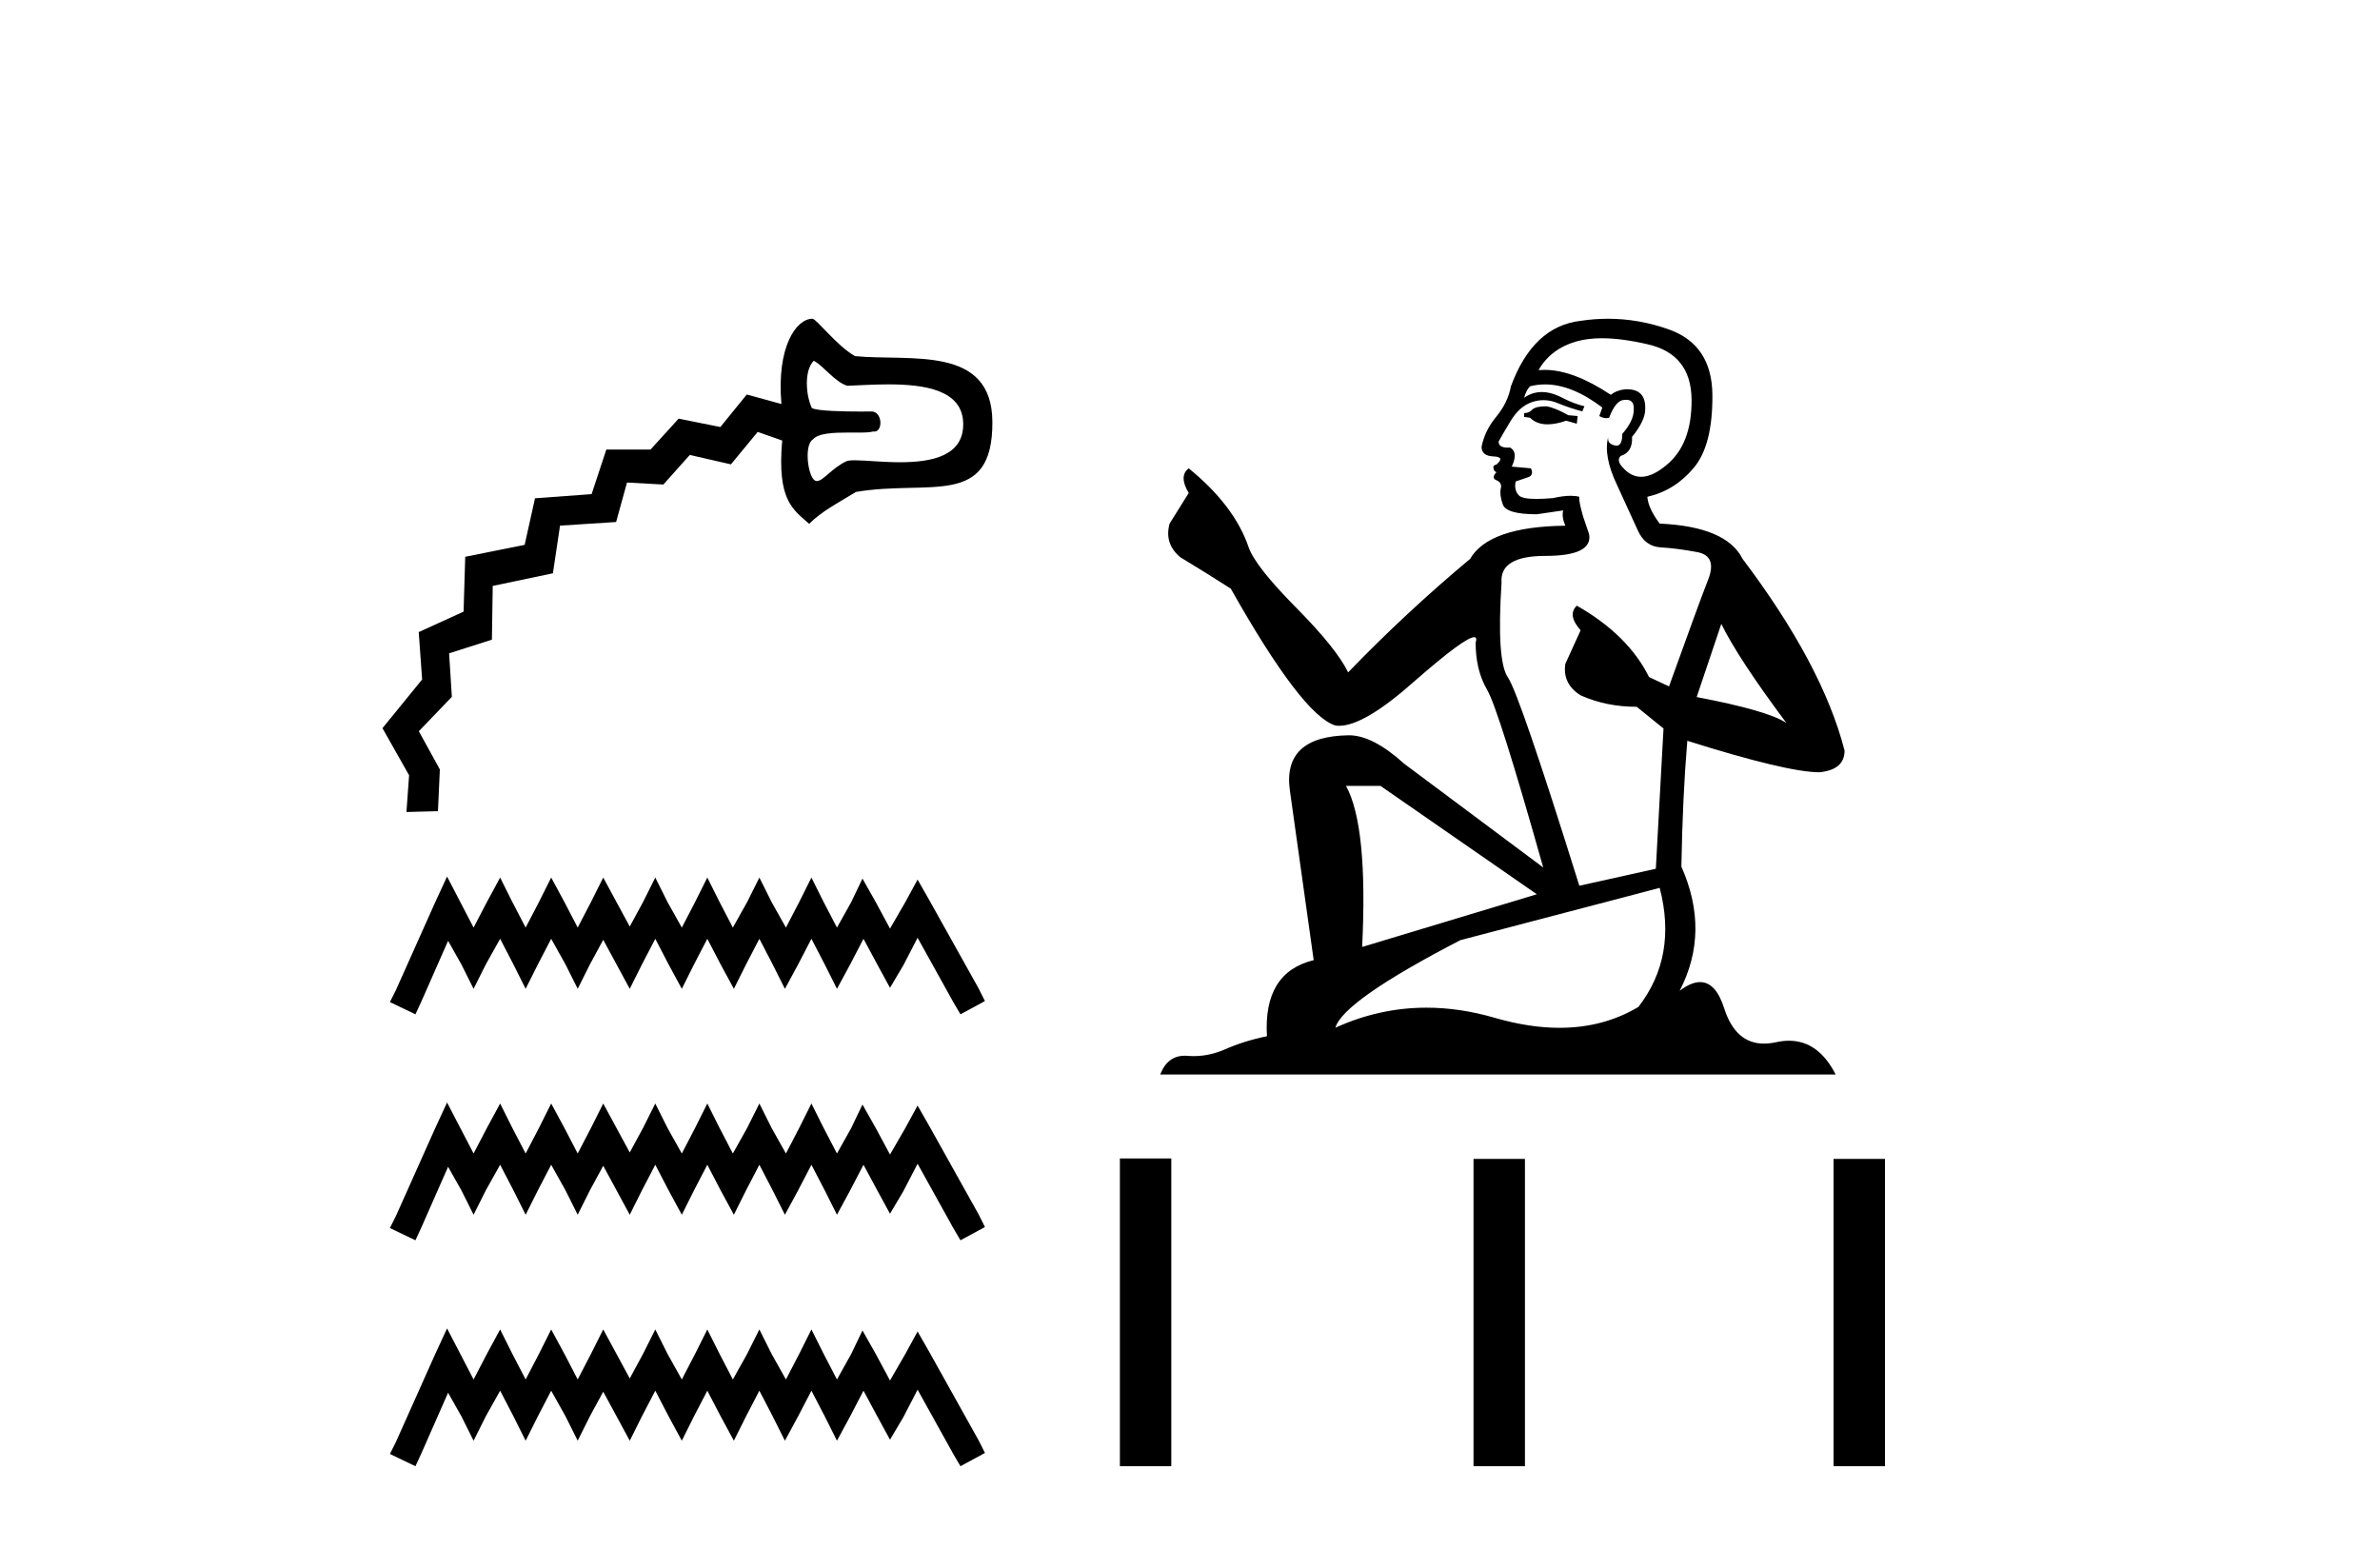
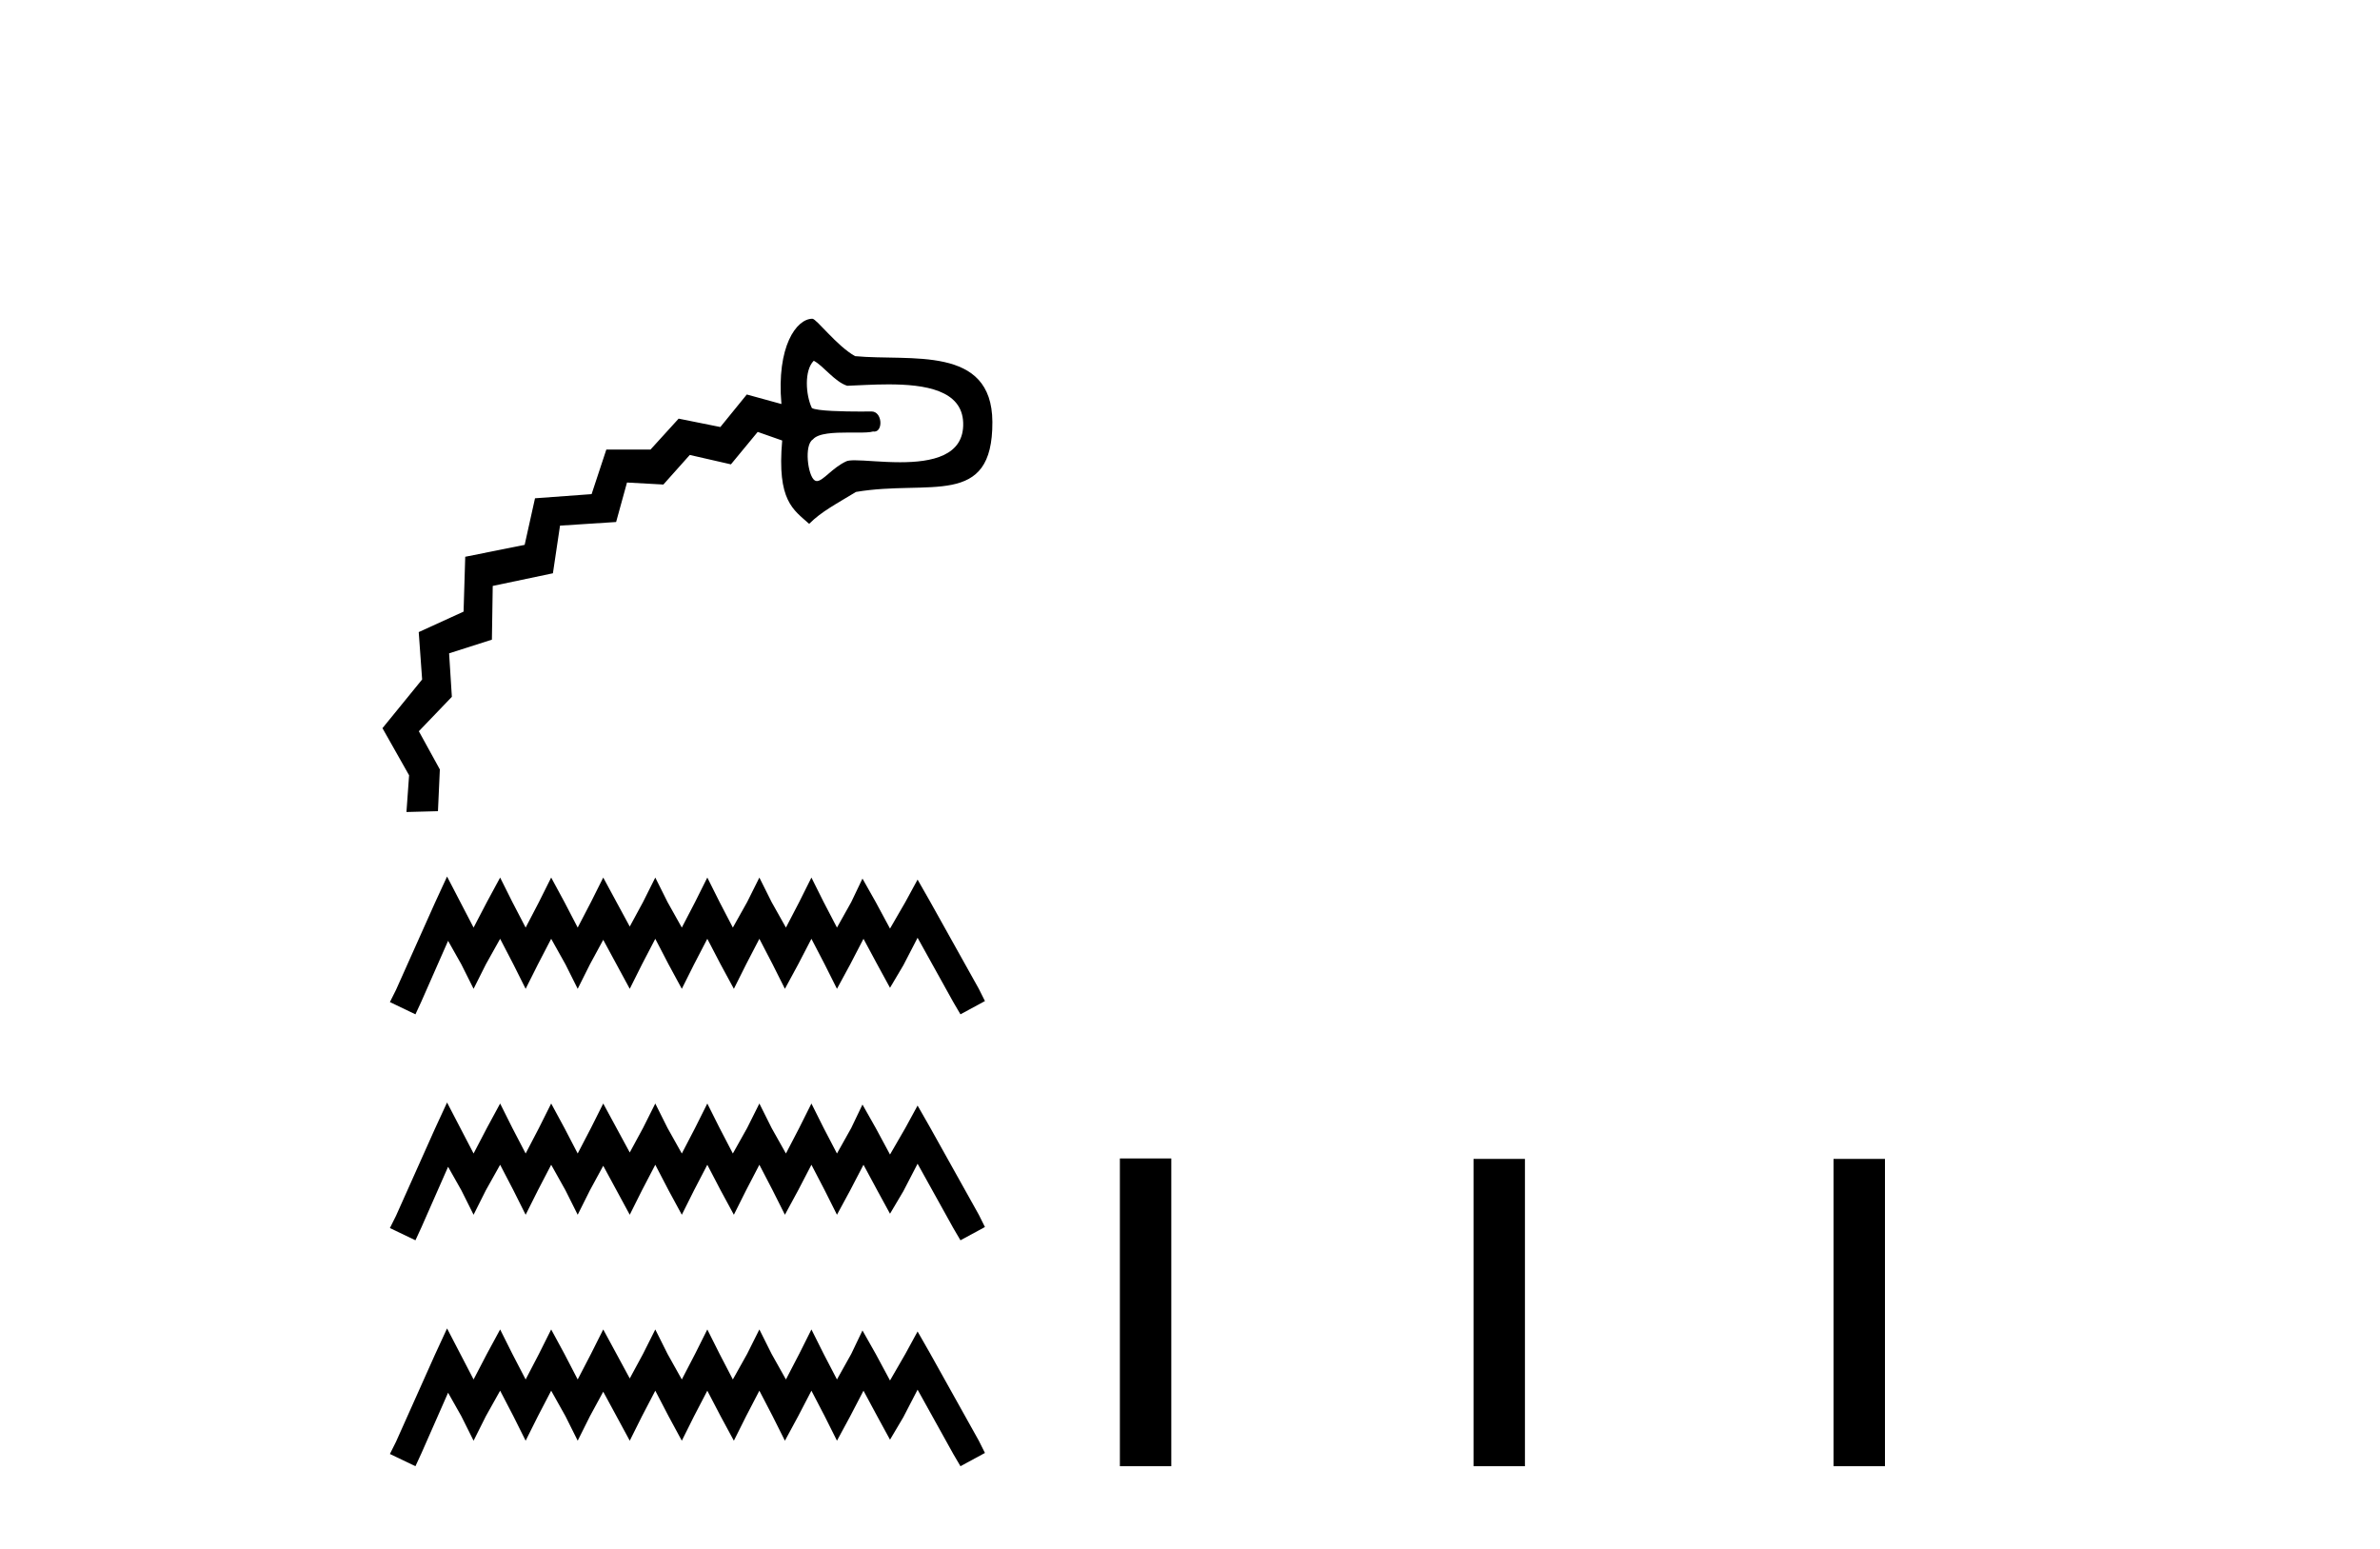
<svg xmlns="http://www.w3.org/2000/svg" width="63.0" height="41.0">
  <path d="M 21.541 9.549 C 21.794 9.679 22.091 10.104 22.426 10.211 C 22.744 10.199 23.129 10.174 23.518 10.174 C 24.482 10.174 25.467 10.325 25.496 11.188 C 25.526 12.074 24.656 12.235 23.826 12.235 C 23.356 12.235 22.9 12.183 22.625 12.183 C 22.523 12.183 22.446 12.191 22.403 12.21 C 22.031 12.381 21.788 12.733 21.624 12.733 C 21.603 12.733 21.583 12.727 21.564 12.714 C 21.381 12.588 21.281 11.775 21.518 11.631 C 21.657 11.464 22.074 11.449 22.455 11.449 C 22.54 11.449 22.624 11.45 22.703 11.45 C 22.879 11.45 23.029 11.446 23.111 11.421 C 23.122 11.423 23.132 11.424 23.142 11.424 C 23.382 11.424 23.357 10.891 23.07 10.891 C 23.061 10.891 22.945 10.893 22.779 10.893 C 22.358 10.893 21.615 10.881 21.49 10.799 C 21.327 10.456 21.284 9.804 21.541 9.549 ZM 21.504 8.437 C 21.083 8.437 20.551 9.169 20.685 10.694 L 19.768 10.442 L 19.068 11.303 L 17.964 11.081 L 17.219 11.9 L 16.05 11.899 L 15.66 13.079 L 14.162 13.189 L 13.888 14.422 L 12.315 14.737 L 12.271 16.189 L 11.084 16.731 L 11.174 17.985 L 10.124 19.274 L 10.829 20.521 L 10.759 21.493 L 10.759 21.493 L 11.593 21.471 L 11.643 20.366 L 11.087 19.355 L 11.961 18.444 L 11.888 17.293 L 13.021 16.931 L 13.043 15.509 L 14.636 15.174 L 14.824 13.913 L 16.309 13.817 L 16.597 12.772 L 17.56 12.825 L 18.259 12.042 L 19.348 12.291 L 20.057 11.432 L 20.705 11.66 C 20.563 13.264 21.004 13.491 21.419 13.866 C 21.739 13.541 22.157 13.327 22.658 13.021 C 24.606 12.691 26.28 13.461 26.269 11.168 C 26.259 9.123 24.1 9.566 22.634 9.427 C 22.143 9.151 21.615 8.437 21.504 8.437 Z" style="fill:#000000;stroke:none" />
  <path d="M 11.834 23.201 L 11.51 23.904 L 10.483 26.2 L 10.321 26.524 L 10.997 26.848 L 11.159 26.497 L 11.861 24.903 L 12.212 25.525 L 12.536 26.173 L 12.861 25.525 L 13.239 24.849 L 13.59 25.525 L 13.914 26.173 L 14.239 25.525 L 14.59 24.849 L 14.968 25.525 L 15.292 26.173 L 15.616 25.525 L 15.968 24.876 L 16.319 25.525 L 16.67 26.173 L 16.994 25.525 L 17.346 24.849 L 17.697 25.525 L 18.048 26.173 L 18.372 25.525 L 18.723 24.849 L 19.075 25.525 L 19.426 26.173 L 19.75 25.525 L 20.101 24.849 L 20.452 25.525 L 20.777 26.173 L 21.128 25.525 L 21.479 24.849 L 21.83 25.525 L 22.155 26.173 L 22.506 25.525 L 22.857 24.849 L 23.235 25.552 L 23.559 26.146 L 23.911 25.552 L 24.289 24.822 L 25.234 26.524 L 25.424 26.848 L 26.072 26.497 L 25.91 26.173 L 24.613 23.85 L 24.289 23.282 L 23.965 23.877 L 23.559 24.579 L 23.181 23.877 L 22.83 23.255 L 22.533 23.877 L 22.155 24.552 L 21.803 23.877 L 21.479 23.228 L 21.155 23.877 L 20.804 24.552 L 20.425 23.877 L 20.101 23.228 L 19.777 23.877 L 19.399 24.552 L 19.048 23.877 L 18.723 23.228 L 18.399 23.877 L 18.048 24.552 L 17.67 23.877 L 17.346 23.228 L 17.021 23.877 L 16.67 24.525 L 16.319 23.877 L 15.968 23.228 L 15.643 23.877 L 15.292 24.552 L 14.941 23.877 L 14.59 23.228 L 14.266 23.877 L 13.914 24.552 L 13.563 23.877 L 13.239 23.228 L 12.888 23.877 L 12.536 24.552 L 12.185 23.877 L 11.834 23.201 ZM 11.834 29.182 L 11.51 29.884 L 10.483 32.18 L 10.321 32.505 L 10.997 32.829 L 11.159 32.478 L 11.861 30.884 L 12.212 31.505 L 12.536 32.153 L 12.861 31.505 L 13.239 30.83 L 13.59 31.505 L 13.914 32.153 L 14.239 31.505 L 14.59 30.83 L 14.968 31.505 L 15.292 32.153 L 15.616 31.505 L 15.968 30.857 L 16.319 31.505 L 16.67 32.153 L 16.994 31.505 L 17.346 30.83 L 17.697 31.505 L 18.048 32.153 L 18.372 31.505 L 18.723 30.83 L 19.075 31.505 L 19.426 32.153 L 19.75 31.505 L 20.101 30.83 L 20.452 31.505 L 20.777 32.153 L 21.128 31.505 L 21.479 30.83 L 21.83 31.505 L 22.155 32.153 L 22.506 31.505 L 22.857 30.83 L 23.235 31.532 L 23.559 32.126 L 23.911 31.532 L 24.289 30.803 L 25.234 32.505 L 25.424 32.829 L 26.072 32.478 L 25.91 32.153 L 24.613 29.83 L 24.289 29.263 L 23.965 29.857 L 23.559 30.559 L 23.181 29.857 L 22.83 29.236 L 22.533 29.857 L 22.155 30.532 L 21.803 29.857 L 21.479 29.209 L 21.155 29.857 L 20.804 30.532 L 20.425 29.857 L 20.101 29.209 L 19.777 29.857 L 19.399 30.532 L 19.048 29.857 L 18.723 29.209 L 18.399 29.857 L 18.048 30.532 L 17.67 29.857 L 17.346 29.209 L 17.021 29.857 L 16.67 30.505 L 16.319 29.857 L 15.968 29.209 L 15.643 29.857 L 15.292 30.532 L 14.941 29.857 L 14.59 29.209 L 14.266 29.857 L 13.914 30.532 L 13.563 29.857 L 13.239 29.209 L 12.888 29.857 L 12.536 30.532 L 12.185 29.857 L 11.834 29.182 ZM 11.834 35.162 L 11.51 35.864 L 10.483 38.161 L 10.321 38.485 L 10.997 38.809 L 11.159 38.458 L 11.861 36.864 L 12.212 37.485 L 12.536 38.134 L 12.861 37.485 L 13.239 36.81 L 13.59 37.485 L 13.914 38.134 L 14.239 37.485 L 14.59 36.81 L 14.968 37.485 L 15.292 38.134 L 15.616 37.485 L 15.968 36.837 L 16.319 37.485 L 16.67 38.134 L 16.994 37.485 L 17.346 36.81 L 17.697 37.485 L 18.048 38.134 L 18.372 37.485 L 18.723 36.81 L 19.075 37.485 L 19.426 38.134 L 19.75 37.485 L 20.101 36.81 L 20.452 37.485 L 20.777 38.134 L 21.128 37.485 L 21.479 36.81 L 21.83 37.485 L 22.155 38.134 L 22.506 37.485 L 22.857 36.81 L 23.235 37.513 L 23.559 38.107 L 23.911 37.513 L 24.289 36.783 L 25.234 38.485 L 25.424 38.809 L 26.072 38.458 L 25.91 38.134 L 24.613 35.81 L 24.289 35.243 L 23.965 35.837 L 23.559 36.54 L 23.181 35.837 L 22.83 35.216 L 22.533 35.837 L 22.155 36.513 L 21.803 35.837 L 21.479 35.189 L 21.155 35.837 L 20.804 36.513 L 20.425 35.837 L 20.101 35.189 L 19.777 35.837 L 19.399 36.513 L 19.048 35.837 L 18.723 35.189 L 18.399 35.837 L 18.048 36.513 L 17.67 35.837 L 17.346 35.189 L 17.021 35.837 L 16.67 36.486 L 16.319 35.837 L 15.968 35.189 L 15.643 35.837 L 15.292 36.513 L 14.941 35.837 L 14.59 35.189 L 14.266 35.837 L 13.914 36.513 L 13.563 35.837 L 13.239 35.189 L 12.888 35.837 L 12.536 36.513 L 12.185 35.837 L 11.834 35.162 Z" style="fill:#000000;stroke:none" />
-   <path d="M 40.929 10.754 Q 40.647 10.754 40.557 10.844 Q 40.479 10.934 40.344 10.934 L 40.344 11.035 L 40.501 11.057 Q 40.676 11.232 40.965 11.232 Q 41.18 11.232 41.457 11.136 L 41.739 11.215 L 41.761 11.012 L 41.514 10.99 Q 41.154 10.787 40.929 10.754 ZM 42.402 8.953 Q 42.922 8.953 43.606 9.111 Q 44.765 9.37 44.777 10.574 Q 44.788 11.766 44.102 12.318 Q 43.739 12.62 43.441 12.62 Q 43.184 12.62 42.976 12.396 Q 42.774 12.194 42.898 12.07 Q 43.224 11.969 43.201 11.564 Q 43.55 11.136 43.55 10.832 Q 43.572 10.303 43.064 10.303 Q 43.043 10.303 43.021 10.304 Q 42.796 10.326 42.639 10.45 Q 41.643 9.79 40.886 9.79 Q 40.805 9.79 40.726 9.797 L 40.726 9.797 Q 41.052 9.224 41.75 9.032 Q 42.035 8.953 42.402 8.953 ZM 45.564 16.514 Q 46.003 17.414 47.286 19.136 Q 46.802 18.81 44.912 18.45 L 45.564 16.514 ZM 40.899 10.175 Q 41.609 10.175 42.414 10.787 L 42.335 11.012 Q 42.43 11.068 42.519 11.068 Q 42.557 11.068 42.594 11.057 Q 42.774 10.585 42.999 10.585 Q 43.026 10.582 43.05 10.582 Q 43.267 10.582 43.246 10.855 Q 43.246 11.136 42.943 11.485 Q 42.943 11.796 42.791 11.796 Q 42.767 11.796 42.74 11.789 Q 42.538 11.744 42.571 11.564 L 42.571 11.564 Q 42.436 12.07 42.808 12.846 Q 43.168 13.634 43.359 14.05 Q 43.55 14.467 43.967 14.489 Q 44.383 14.512 44.923 14.613 Q 45.463 14.714 45.215 15.344 Q 44.968 15.974 44.18 18.168 L 43.651 17.921 Q 43.1 16.807 41.739 16.031 L 41.739 16.031 Q 41.48 16.278 41.84 16.683 L 41.435 17.572 Q 41.356 18.101 41.84 18.405 Q 42.515 18.708 43.325 18.708 L 44.034 19.282 L 43.831 22.995 L 41.806 23.445 Q 40.22 18.371 39.916 17.932 Q 39.612 17.493 39.747 15.423 Q 39.691 14.714 40.906 14.714 Q 42.166 14.714 42.065 14.14 L 41.908 13.679 Q 41.784 13.251 41.806 13.15 Q 41.707 13.123 41.576 13.123 Q 41.379 13.123 41.109 13.184 Q 40.854 13.206 40.669 13.206 Q 40.299 13.206 40.209 13.116 Q 40.074 12.981 40.119 12.745 L 40.479 12.621 Q 40.602 12.554 40.524 12.396 L 40.017 12.351 Q 40.197 11.969 39.972 11.845 Q 39.939 11.848 39.909 11.848 Q 39.669 11.848 39.669 11.688 Q 39.747 11.541 39.984 11.148 Q 40.22 10.754 40.557 10.641 Q 40.709 10.592 40.859 10.592 Q 41.053 10.592 41.244 10.675 Q 41.581 10.81 41.885 10.889 L 41.941 10.754 Q 41.66 10.686 41.356 10.529 Q 41.064 10.377 40.811 10.377 Q 40.557 10.377 40.344 10.529 Q 40.4 10.326 40.501 10.225 Q 40.696 10.175 40.899 10.175 ZM 36.541 20.801 L 40.681 23.67 L 36.057 25.065 Q 36.214 21.859 35.629 20.801 ZM 43.933 23.501 Q 44.405 25.313 43.37 26.652 Q 42.443 27.205 41.282 27.205 Q 40.486 27.205 39.579 26.944 Q 38.649 26.672 37.759 26.672 Q 36.515 26.672 35.348 27.203 Q 35.551 26.494 38.656 24.885 L 43.933 23.501 ZM 42.564 8.437 Q 42.204 8.437 41.84 8.492 Q 40.58 8.638 39.995 10.225 Q 39.916 10.652 39.612 11.024 Q 39.308 11.384 39.218 11.823 Q 39.218 12.07 39.534 12.081 Q 39.849 12.093 39.612 12.295 Q 39.511 12.318 39.534 12.396 Q 39.545 12.475 39.612 12.498 Q 39.466 12.655 39.612 12.711 Q 39.77 12.779 39.725 12.936 Q 39.691 13.105 39.781 13.353 Q 39.871 13.612 40.681 13.612 L 41.379 13.51 L 41.379 13.51 Q 41.334 13.679 41.435 13.915 Q 39.41 13.938 38.915 14.793 Q 37.216 16.211 35.686 17.797 Q 35.382 17.167 34.302 16.076 Q 33.233 14.995 33.053 14.489 Q 32.681 13.387 31.466 12.396 Q 31.196 12.599 31.466 13.049 L 30.96 13.859 Q 30.814 14.388 31.241 14.748 Q 31.894 15.142 32.58 15.581 Q 34.47 18.933 35.348 19.203 Q 35.397 19.211 35.449 19.211 Q 36.117 19.211 37.452 18.022 Q 38.775 16.866 39.021 16.866 Q 39.108 16.866 39.061 17.009 Q 39.061 17.741 39.365 18.258 Q 39.669 18.776 40.85 22.961 L 37.171 20.216 Q 36.338 19.462 35.708 19.462 Q 33.942 19.485 34.144 20.925 L 34.774 25.414 Q 33.435 25.74 33.537 27.428 Q 32.929 27.552 32.423 27.777 Q 32.014 27.954 31.597 27.954 Q 31.509 27.954 31.421 27.946 Q 31.391 27.944 31.362 27.944 Q 30.903 27.944 30.712 28.441 L 48.591 28.441 Q 48.135 27.547 47.355 27.547 Q 47.192 27.547 47.016 27.586 Q 46.845 27.623 46.694 27.623 Q 45.942 27.623 45.643 26.697 Q 45.421 25.995 45.003 25.995 Q 44.764 25.995 44.462 26.224 Q 45.272 24.66 44.507 22.939 Q 44.54 21.071 44.664 19.608 Q 47.308 20.441 48.163 20.441 Q 48.827 20.374 48.827 19.867 Q 48.242 17.594 46.127 14.793 Q 45.699 13.938 43.933 13.859 Q 43.629 13.454 43.606 13.15 Q 44.338 12.981 44.833 12.385 Q 45.339 11.789 45.328 10.45 Q 45.317 9.122 44.169 8.717 Q 43.375 8.437 42.564 8.437 Z" style="fill:#000000;stroke:none" />
  <path d="M 29.644 30.663 L 29.644 38.809 L 31.005 38.809 L 31.005 30.663 ZM 39.005 30.675 L 39.005 38.809 L 40.366 38.809 L 40.366 30.675 ZM 48.535 30.675 L 48.535 38.809 L 49.896 38.809 L 49.896 30.675 Z" style="fill:#000000;stroke:none" />
</svg>